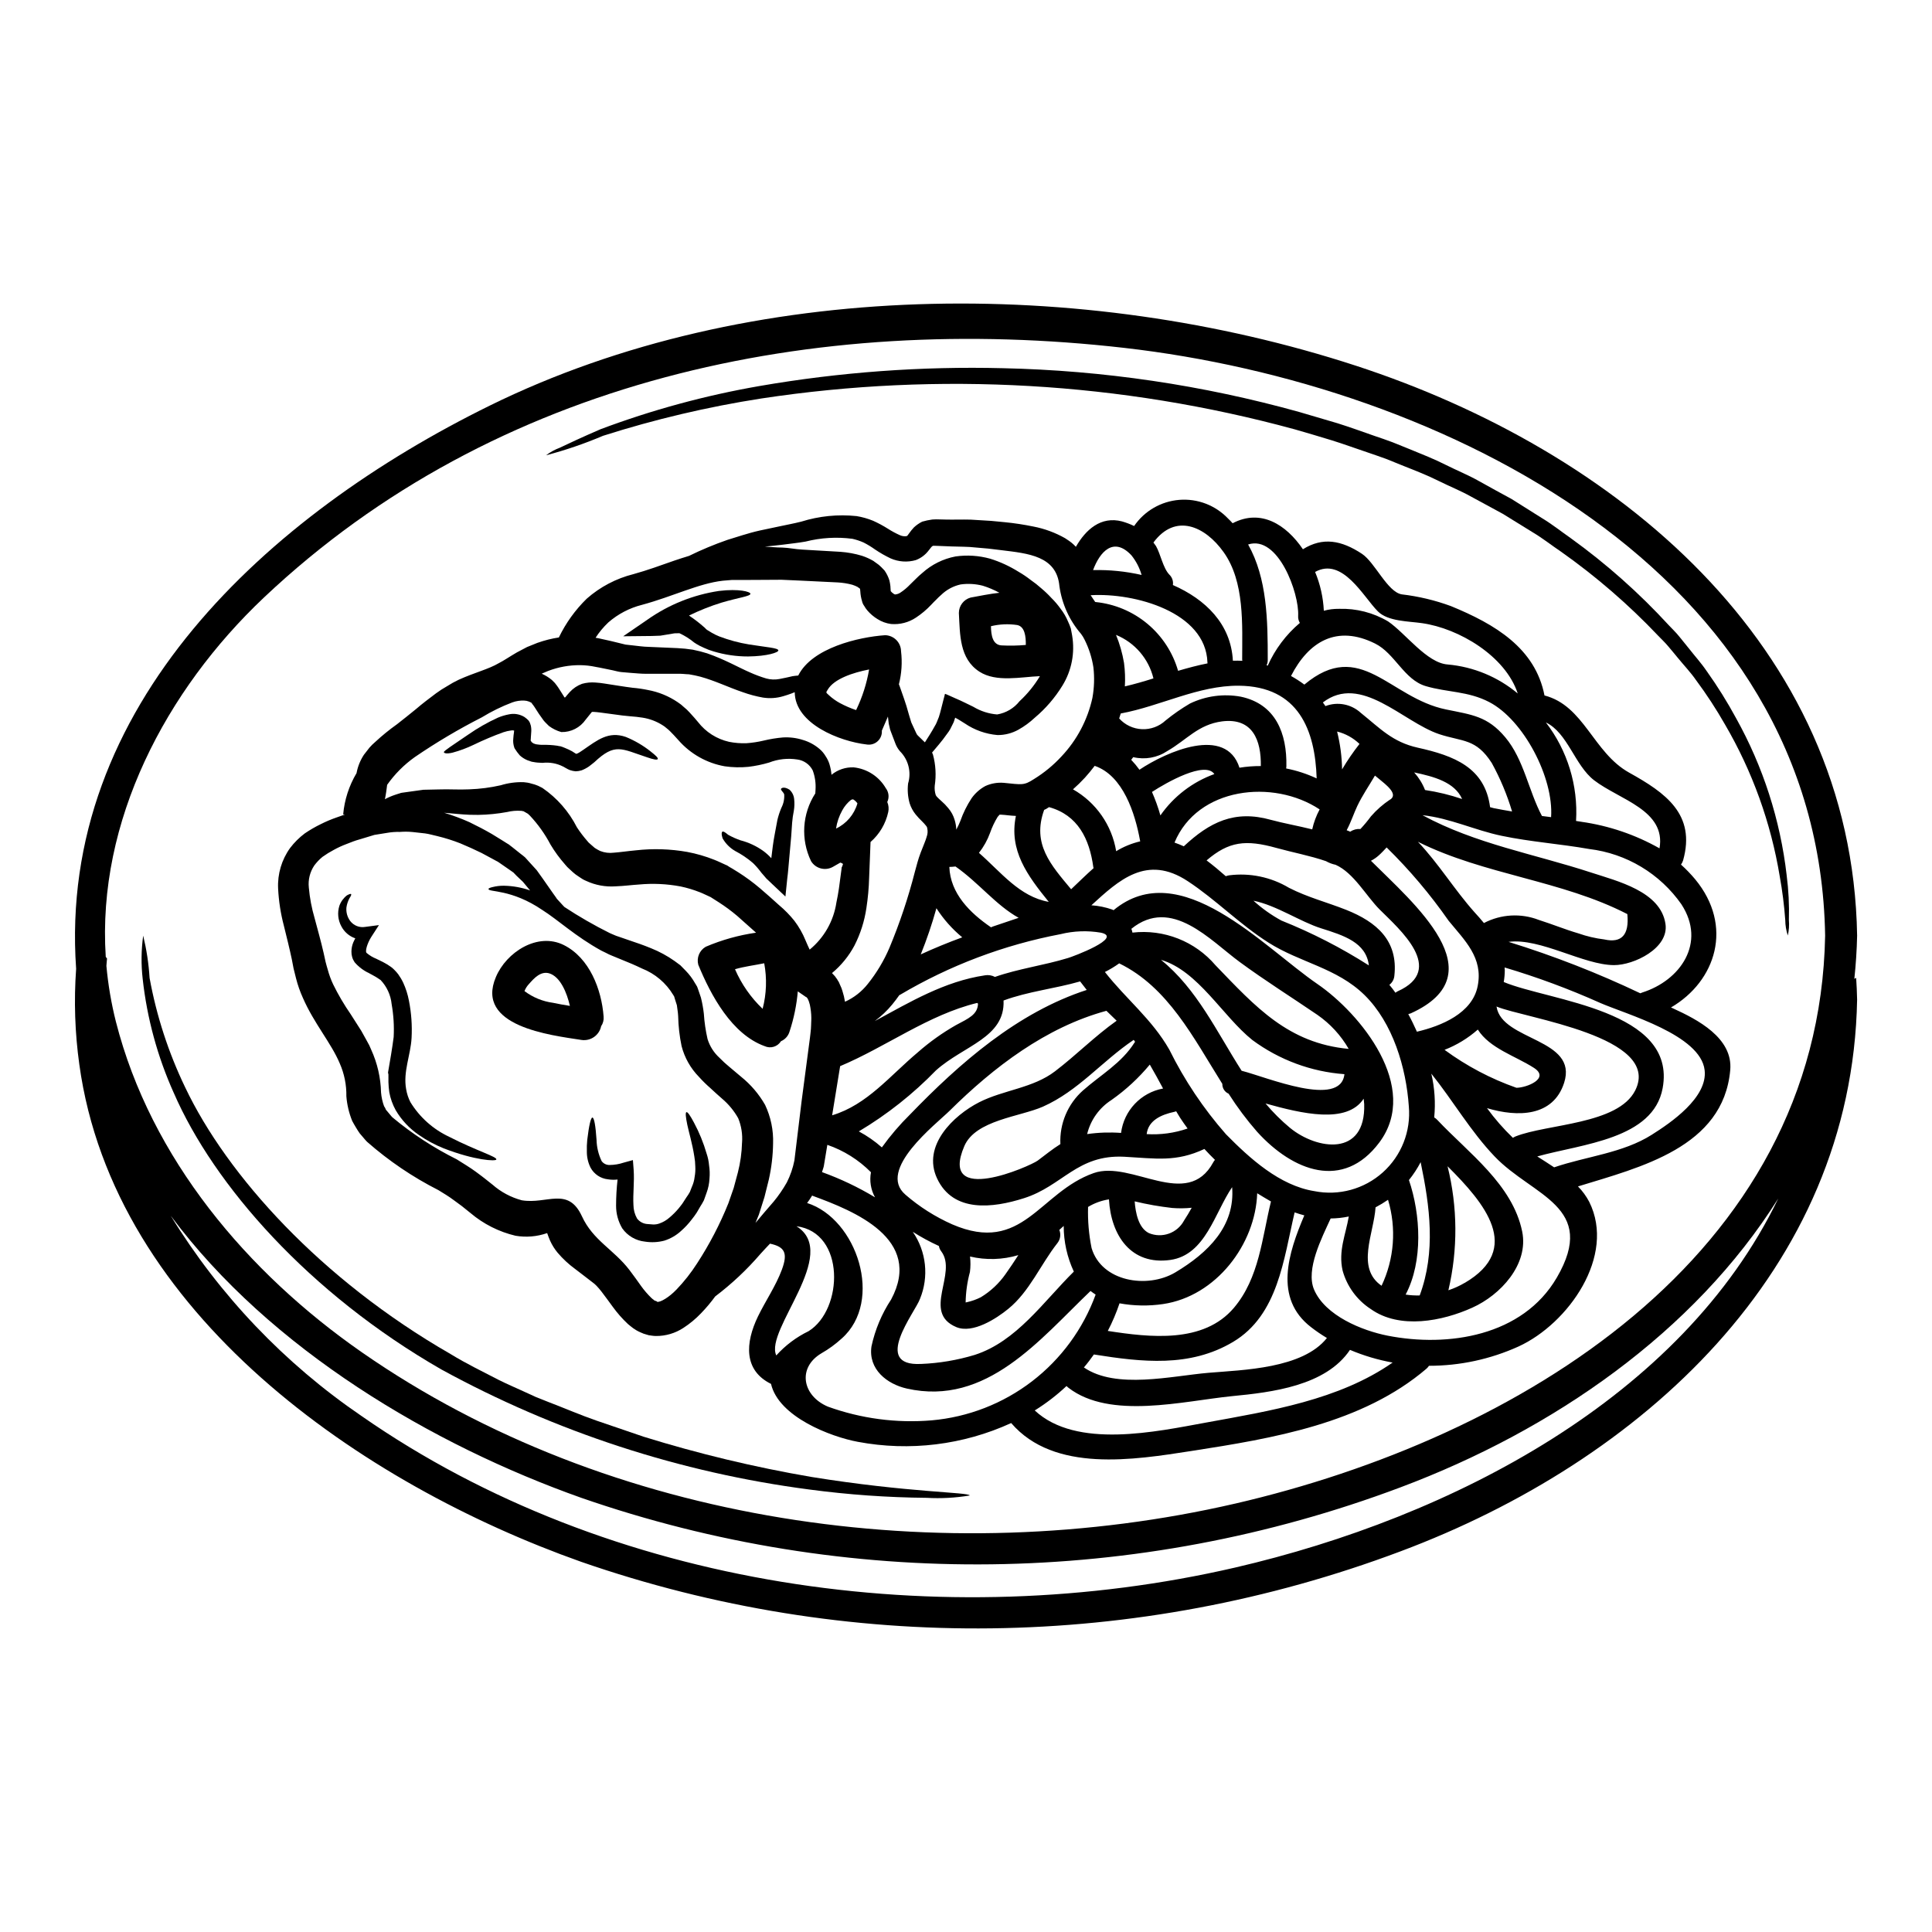
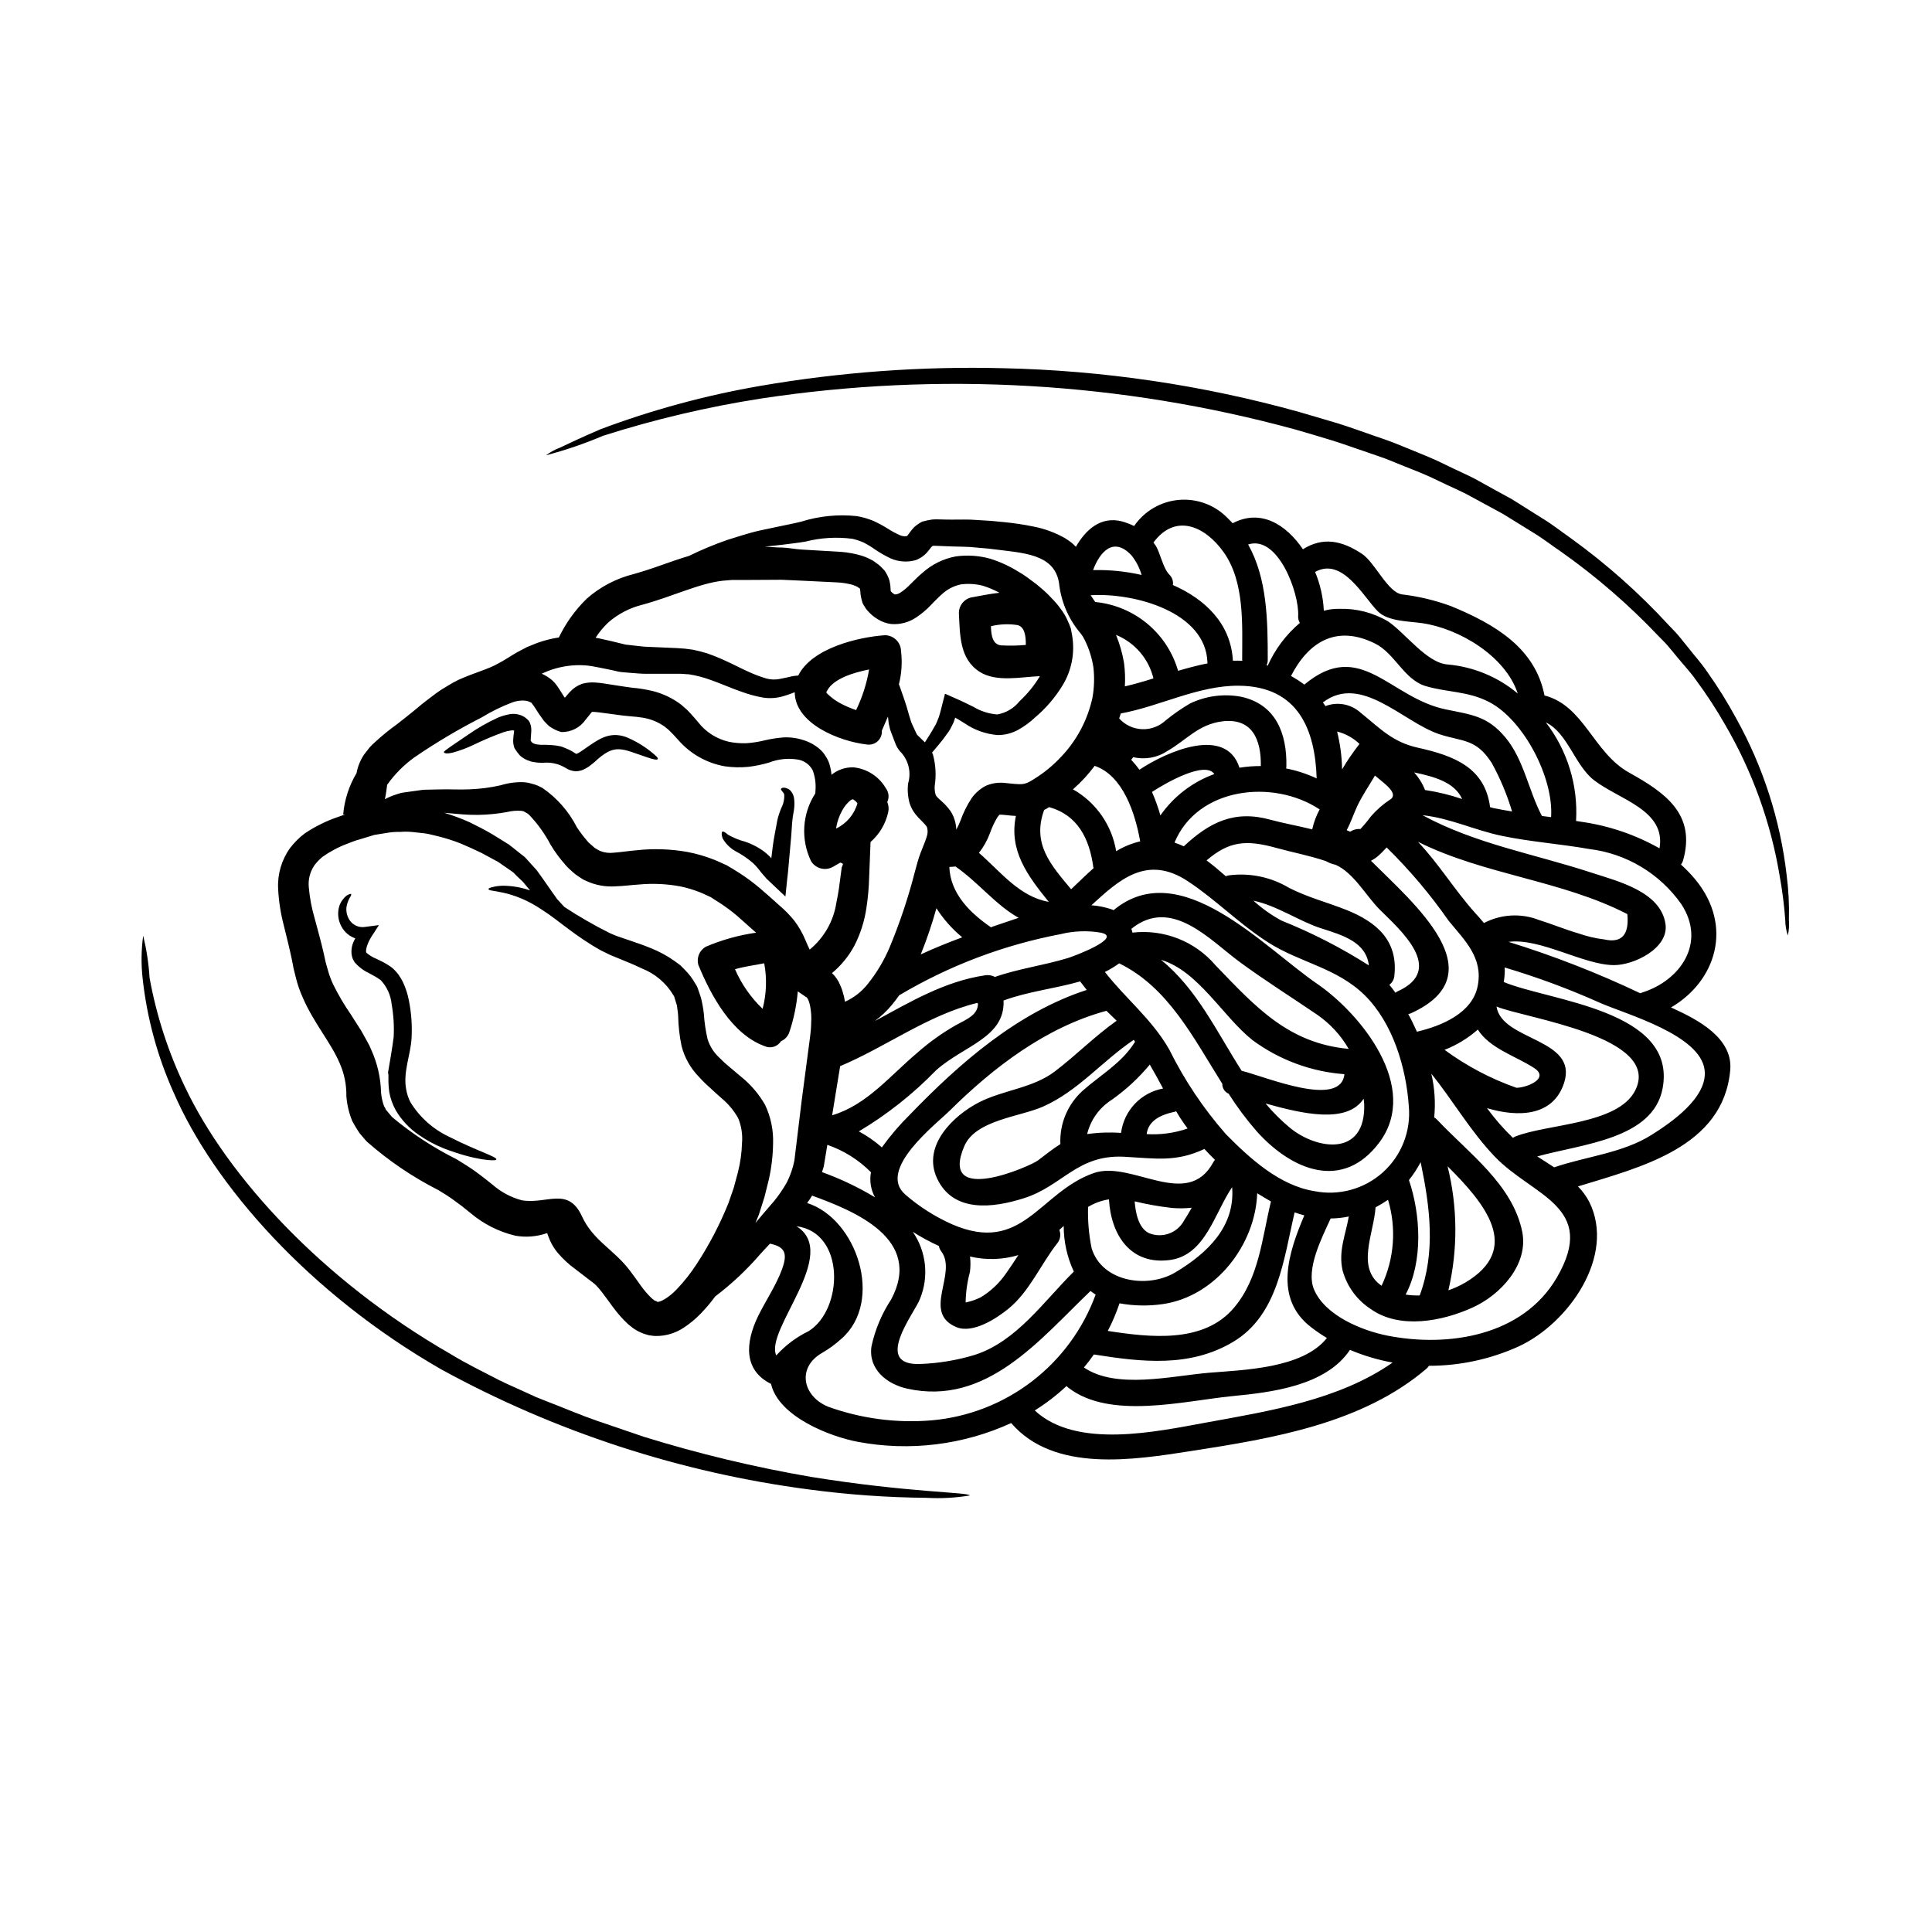
<svg xmlns="http://www.w3.org/2000/svg" fill="#000000" width="800px" height="800px" version="1.1" viewBox="144 144 512 512">
  <g>
    <path d="m408.89 359.9c-0.184 0.188-0.355 0.387-0.512 0.594-0.82 1.336-1.492 2.758-2.004 4.238-0.695 1.906-1.688 3.688-2.941 5.285 5.848 5.117 10.738 11.613 18.5 12.988-5.684-7.012-10.602-13.648-8.707-22.777-1.527-0.055-2.856-0.285-3.672-0.312-0.219-0.027-0.441-0.031-0.664-0.016zm-36.969-59.828c-0.055-0.055-0.113-0.141-0.168-0.195-0.184-0.094-0.352-0.211-0.508-0.344-0.438-0.223-0.891-0.41-1.359-0.562-1.266-0.34-2.559-0.547-3.867-0.621-3.223-0.168-6.504-0.312-9.84-0.48-1.695-0.086-3.394-0.168-5.086-0.227-1.723 0-3.449 0.031-5.203 0.031s-3.504 0-5.281 0.027h-2.715l-2.344 0.195c-6.332 0.707-13.258 4.184-21.395 6.387h-0.004c-3.301 0.832-6.359 2.426-8.93 4.66-1.289 1.219-2.426 2.582-3.387 4.07 0.527 0.074 1.055 0.18 1.574 0.312 1.922 0.395 2.996 0.68 4.41 1.02 0.648 0.141 1.301 0.34 1.969 0.48 0.676 0.055 1.328 0.141 2.004 0.223 1.332 0.141 2.602 0.34 3.961 0.371 2.715 0.109 5.312 0.223 7.797 0.34h-0.004c1.363 0.062 2.723 0.203 4.07 0.418 1.277 0.254 2.539 0.578 3.785 0.965 4.723 1.637 8.227 3.699 11.363 5.059 1.406 0.633 2.852 1.172 4.328 1.609 1.117 0.301 2.285 0.348 3.422 0.141 0.566-0.113 1.18-0.223 1.812-0.367 0.367-0.086 0.703-0.168 1.016-0.227h-0.004c0.438-0.121 0.883-0.203 1.332-0.25l0.875-0.086c3.644-7.32 15.996-10.203 23.008-10.684h-0.004c2.328 0.035 4.203 1.914 4.238 4.238 0.352 2.93 0.16 5.902-0.566 8.762 0.062 0.203 0.141 0.402 0.227 0.594 0.707 2.09 1.574 4.266 2.363 7.234 0.141 0.562 0.344 1.102 0.512 1.691l-0.004 0.004c0.102 0.41 0.254 0.805 0.453 1.18 0.34 0.734 0.676 1.496 1.043 2.258 0.254 0.539 0.195 0.34 0.508 0.707 0.227 0.223 0.566 0.535 0.965 0.934 0.223 0.25 0.508 0.48 0.82 0.789 0.848-1.332 1.777-2.754 2.598-4.266 0.227-0.348 0.414-0.719 0.566-1.105l0.223-0.566 0.312-0.762c0.48-1.469 0.762-2.91 1.18-4.438l0.312-1.18c0.055-0.168 0.055-0.449 0.168-0.535l0.566 0.223c0.73 0.344 1.496 0.684 2.285 1.02 0.762 0.34 1.574 0.676 2.402 1.102 0.734 0.367 1.5 0.734 2.262 1.102v0.004c1.91 1.145 4.059 1.832 6.277 2.008 2.344-0.391 4.461-1.641 5.934-3.508 2.106-1.945 3.922-4.184 5.398-6.641-5.031 0.195-11.559 1.695-16.023-1.18-5.34-3.449-5.144-9.84-5.457-15.543-0.004-1.914 1.27-3.59 3.109-4.102 2.363-0.422 5.004-0.988 7.633-1.27v-0.004c-1.398-0.762-2.863-1.387-4.383-1.859-1.926-0.5-3.93-0.617-5.902-0.344-1.953 0.43-3.742 1.402-5.172 2.797-0.445 0.383-0.871 0.789-1.273 1.219-0.395 0.367-0.879 0.875-1.414 1.441l0.004-0.004c-1.184 1.25-2.504 2.359-3.938 3.309-1.945 1.309-4.277 1.914-6.613 1.723-1.297-0.164-2.543-0.617-3.644-1.324-0.996-0.613-1.895-1.375-2.656-2.266-0.316-0.363-0.59-0.758-0.82-1.18-0.293-0.383-0.5-0.832-0.598-1.309-0.254-0.832-0.406-1.695-0.453-2.57l-0.059-0.594v-0.027zm178.58 126.92c-4.887-3.148-11.699-5.144-14.863-10.145-2.602 2.293-5.586 4.109-8.816 5.371 5.816 4.273 12.234 7.664 19.047 10.055 2.684 0 8.984-2.484 4.633-5.281zm36.91-15.742c6.297 2.883 15.91 7.769 15.117 16.363-1.84 20.434-23.797 25.719-40.355 30.805l0.004-0.004c1.195 1.207 2.203 2.59 2.992 4.098 7.121 14.305-5.512 32.246-18.734 38.32-7.457 3.379-15.555 5.125-23.742 5.117-0.176 0.27-0.383 0.52-0.621 0.734-17.039 14.582-40.777 18.5-62.344 21.844-15.23 2.363-36.34 5.82-47.73-7.375 0-0.016-0.012-0.027-0.027-0.027-12.707 5.82-26.906 7.559-40.641 4.973-7.148-1.328-20.969-6.586-23.004-15.352-7.262-3.59-6.867-10.824-3.449-17.891 2.008-4.129 4.723-8.059 6.328-12.379 1.641-4.438 0.762-6.051-3.148-6.894-0.875 0.934-1.75 1.84-2.598 2.797h0.004c-3.57 4.141-7.566 7.891-11.926 11.191-1.148 1.574-2.402 3.066-3.758 4.469-1.398 1.465-2.965 2.766-4.664 3.867-2.156 1.418-4.684 2.168-7.262 2.148-0.363 0-0.719-0.031-1.074-0.086l-0.566-0.082-0.25-0.027-0.566-0.168h-0.004c-0.566-0.137-1.117-0.336-1.637-0.594-0.391-0.168-0.766-0.355-1.133-0.57l-0.824-0.535c-0.535-0.371-0.934-0.762-1.414-1.129h0.004c-1.469-1.375-2.801-2.891-3.984-4.523-1.074-1.441-2.062-2.856-2.996-4.043l0.004 0.004c-0.418-0.543-0.863-1.059-1.332-1.555-0.195-0.223-0.395-0.34-0.535-0.508l-1.016-0.789c-1.414-1.129-2.656-2.008-4.102-3.148-1.719-1.254-3.285-2.707-4.66-4.328-0.797-0.961-1.461-2.023-1.977-3.156-0.285-0.676-0.562-1.359-0.789-2.035h0.004c-2.691 0.941-5.582 1.184-8.391 0.703-4.394-1.039-8.48-3.102-11.93-6.019l-2.289-1.84-2.035-1.496c-1.527-1.156-2.711-1.812-4.211-2.754v0.004c-6.797-3.449-13.129-7.742-18.852-12.773l-0.141-0.141-0.312-0.34-0.223-0.254-0.426-0.508-0.848-0.988c-0.113-0.141-0.285-0.395-0.48-0.707l-0.539-0.875c-0.363-0.594-0.703-1.191-1.016-1.781l0.004-0.004c-0.836-2.074-1.352-4.266-1.527-6.5 0.055-2.992-0.543-5.965-1.754-8.703-2.231-5.34-6.84-10.629-9.75-17.32-0.766-1.684-1.383-3.434-1.836-5.227-0.195-0.879-0.48-1.84-0.648-2.602l-0.453-2.363c-0.621-2.938-1.355-5.875-2.117-8.957-0.852-3.227-1.363-6.531-1.527-9.863-0.191-3.848 0.938-7.644 3.191-10.766 1.109-1.453 2.414-2.746 3.871-3.844 1.355-0.918 2.769-1.742 4.242-2.457 1.352-0.684 2.754-1.273 4.188-1.77l2.09-0.734c0.055 0 0.086-0.027 0.141-0.027l-0.48-0.059c0.344-3.867 1.555-7.602 3.543-10.934 0-0.059 0.031-0.113 0.031-0.168v-0.004c0.332-1.672 0.984-3.266 1.922-4.691l1.496-1.922v0.004c0.461-0.527 0.965-1.02 1.5-1.473 1.816-1.688 3.742-3.254 5.766-4.691 1.691-1.355 3.305-2.57 5.059-4.039 1.637-1.414 3.477-2.797 5.285-4.156 0.938-0.691 1.918-1.324 2.934-1.895 0.984-0.629 2.004-1.195 3.055-1.695 4.293-1.949 7.938-2.797 10.656-4.41 1.211-0.594 3.078-1.867 4.801-2.856 0.906-0.48 1.812-0.934 2.684-1.414 0.961-0.367 1.895-0.762 2.797-1.129l0.004 0.004c1.824-0.648 3.707-1.121 5.625-1.414 1.844-3.824 4.34-7.297 7.375-10.262 3.555-3.137 7.809-5.371 12.406-6.523 3.699-1.02 7.121-2.289 10.852-3.59 1.27-0.426 2.543-0.848 3.871-1.242l0.004-0.004c3.297-1.621 6.695-3.035 10.168-4.238 2.488-0.734 5.312-1.75 8.621-2.488 1.695-0.367 3.449-0.73 5.34-1.129 1.812-0.395 3.562-0.703 5.598-1.215 4.738-1.484 9.727-1.984 14.664-1.469 1.504 0.246 2.973 0.664 4.383 1.242 1.359 0.613 2.676 1.32 3.938 2.117 1.004 0.645 2.059 1.211 3.148 1.699 0.555 0.254 1.176 0.344 1.781 0.254 0.082-0.059 0.195-0.086 0.25-0.168l0.395-0.539c0.395-0.566 0.828-1.105 1.301-1.609 0.656-0.613 1.398-1.129 2.203-1.527 0.871-0.254 1.758-0.441 2.656-0.562 0.656-0.051 1.312-0.062 1.969-0.027 1.301 0.027 1.805 0.055 3.078 0.055 2.234 0.027 4.469-0.113 6.926 0.113 1.18 0.055 2.402 0.141 3.644 0.223l3.543 0.34c2.574 0.25 5.129 0.641 7.66 1.16 2.938 0.566 5.762 1.609 8.363 3.078 0.371 0.227 0.734 0.508 1.102 0.734l0.004 0.004c0.414 0.289 0.809 0.609 1.18 0.957l0.59 0.594c2.574-4.496 6.586-8.195 12.238-6.727v0.004c1.098 0.309 2.168 0.719 3.195 1.215 2.734-3.996 7.129-6.539 11.953-6.93 4.828-0.391 9.57 1.418 12.914 4.922 0.453 0.395 0.82 0.848 1.242 1.27 7.477-3.902 14.168 0.34 18.625 6.894 5.281-3.305 10.234-2.363 15.652 1.215 3.449 2.285 6.754 10.117 10.539 10.738l0.004 0.004c4.449 0.52 8.824 1.562 13.027 3.109 11.703 4.801 22.355 11.137 24.797 23.684 10.512 2.711 12.891 15.117 22.41 20.434 9.668 5.367 17.746 11.047 14.328 23.258v-0.004c-0.121 0.406-0.312 0.789-0.562 1.133 1.344 1.207 2.602 2.512 3.762 3.898 10.203 12.352 5.539 26.988-6.414 33.969 0.219 0.086 0.414 0.168 0.586 0.254zm-5.652 33.457c5-3.148 14.836-9.84 13.988-17.098-1.074-9.383-20.66-14.754-27.781-17.863l0.004-0.004c-8.199-3.668-16.629-6.793-25.238-9.352 0.031 0.234 0.051 0.469 0.055 0.707-0.004 1.055-0.098 2.109-0.281 3.148 12.121 5.062 45.922 7.375 42.117 28.117-2.488 13.539-21.336 14.785-33.234 18.105 1.414 0.902 2.941 1.863 4.465 2.883h0.031c8.469-2.902 18.191-3.758 25.875-8.641zm-2.574-37.672c10.148-3.191 17.043-13.168 10.43-23.344l0.004-0.004c-5.695-8.16-14.598-13.504-24.477-14.691-7.688-1.359-15.57-1.895-23.223-3.504-7.086-1.473-13.676-4.691-20.945-5.457 14.102 7.629 29.59 10.258 44.711 15.203 6.867 2.258 18.398 4.973 19.68 13.59 0.988 6.473-8.395 10.965-13.648 10.938-8.086-0.027-19.531-7.262-27.922-6.16v0.004c11.945 3.695 23.609 8.246 34.902 13.621 0.156-0.074 0.324-0.137 0.488-0.191zm4.606-38.207c1.754-10.148-10.598-12.859-17.352-18.059-5.117-3.957-6.981-12.547-12.773-15.32h0.004c5.731 7.453 8.57 16.73 8 26.113 0.48 0.082 0.961 0.137 1.441 0.223l-0.004 0.004c7.281 1.031 14.305 3.422 20.703 7.043zm-6.441 64.156c7.18-14.301-29.277-19.129-36.68-22.211-0.027-0.027-0.059-0.055-0.086-0.055v-0.004c-0.004 0.039 0.004 0.078 0.027 0.113 1.445 9.055 21.707 8.336 17.891 20.152-2.91 8.984-12.293 9.129-20.434 6.691 2.055 2.82 4.352 5.453 6.867 7.871 0.215-0.145 0.441-0.266 0.676-0.367 8.371-3.344 27.18-3.148 31.738-12.195zm-8.168-40.016c4.582 1.02 6.617-1.238 6.078-6.723-17.52-9.016-37.785-10.344-55.496-19.16 5.512 5.793 9.637 12.66 15.031 18.707 0.824 0.875 1.641 1.836 2.461 2.824h-0.004c4.512-2.363 9.82-2.664 14.562-0.82 3.504 1.102 6.922 2.516 10.426 3.543h0.004c2.246 0.793 4.574 1.34 6.938 1.625zm-12.629 89.645c11.047-18.934-6.387-21.562-16.477-32.156-6.387-6.691-10.992-14.727-16.758-21.93l-0.004-0.008c0.887 3.805 1.145 7.727 0.766 11.613 0.305 0.172 0.582 0.395 0.816 0.652 8.266 8.789 19.926 17.07 22.5 29.586 1.777 8.762-5.793 16.848-13.23 20.18-7.871 3.562-19.215 5.848-26.93 0.34-3.637-2.371-6.277-5.992-7.43-10.176-1.18-5.227 0.82-9.52 1.637-14.328-1.582 0.332-3.191 0.508-4.805 0.523-2.363 5.172-6.641 13.48-4.41 18.82 2.941 6.949 12.777 10.91 19.504 12.238 16.023 3.148 35.773 0.129 44.82-15.359zm-1.5-122.05c0.734-10.426-7.289-25.801-16.418-30.52-5.625-2.914-11.02-2.516-16.785-4.211s-8.168-8.66-13.426-11.277c-10.199-5.086-17.66-0.48-22.297 8.594l-0.004-0.008c1.23 0.68 2.414 1.445 3.543 2.285 14.922-12.461 22.496 3.508 37.531 6.586 6.84 1.414 10.992 1.75 15.711 7.375 4.949 5.902 6.16 14.168 9.723 20.859 0.812 0.086 1.602 0.195 2.422 0.309zm-15.031-2.363c1.555 0.312 3.148 0.594 4.691 0.852v-0.008c-1.332-4.453-3.133-8.754-5.375-12.832-4.207-6.559-7.715-5.598-13.961-7.66-9.664-3.25-20.684-16.137-30.805-8.391 0.254 0.312 0.453 0.648 0.68 0.961h0.004c3.203-1.227 6.824-0.535 9.352 1.781 5.172 4.152 8.395 7.742 15.117 9.242 9.551 2.117 17.805 5.227 19.164 15.77 0.367 0.098 0.762 0.215 1.133 0.297zm6.188-30.438c-3.25-9.891-15.543-17.238-25.379-18.621-3.477-0.512-8.984-0.426-11.672-3.109-3.812-3.785-9.352-14.527-16.645-10.457v-0.008c1.363 3.269 2.144 6.754 2.316 10.289 1.316-0.359 2.68-0.527 4.043-0.508 4.559-0.145 9.066 1.012 12.988 3.336 4.637 3.148 10.262 11.047 15.828 11.414 6.809 0.609 13.273 3.289 18.52 7.676zm-10.598 77.504c1.469-7.477-3.449-12.039-7.719-17.266v-0.004c-4.859-6.965-10.355-13.465-16.418-19.414-0.676 0.707-1.332 1.441-2.062 2.09-0.629 0.57-1.336 1.055-2.094 1.445 11.195 11.191 33.66 29.984 10.543 40.438-0.227 0.086-0.453 0.141-0.652 0.195 0.824 1.5 1.574 3.082 2.289 4.664 6.391-1.496 14.719-4.859 16.113-12.148zm-3.449 78.719c15.484-9.055 5.254-21.168-4.551-30.918h0.004c2.684 10.781 2.762 22.051 0.223 32.867 1.508-0.5 2.957-1.156 4.324-1.965zm-0.68-128.22c-1.969-4.492-7.477-5.965-12.719-7.066h0.004c1.23 1.371 2.211 2.949 2.883 4.664 3.344 0.5 6.633 1.297 9.832 2.387zm-11.246 131.54c4.293-11.586 2.711-23.512 0.25-35.324l0.004-0.004c-0.875 1.684-1.918 3.273-3.106 4.75 3.106 9.129 3.785 21.535-0.879 30.352 1.234 0.188 2.484 0.262 3.731 0.227zm-27.922-27.641c6.492 1.297 13.215-0.547 18.145-4.965 4.926-4.422 7.481-10.906 6.894-17.5-0.703-10.234-4.207-22.102-11.758-29.52-7.371-7.207-17.066-8.562-25.43-13.875-7.633-4.832-13.906-11.359-21.395-16.281-10.879-7.176-18.281-0.25-25.543 6.387h-0.004c1.887 0.129 3.75 0.508 5.539 1.133 0.141 0.055 0.223 0.113 0.34 0.168 17.656-14.648 39.617 9.676 54.004 19.547 11.387 7.797 27.414 27.328 16.422 42.02-9.586 12.777-22.891 7.606-32.363-2.824-2.777-3.176-5.309-6.559-7.574-10.117-1.035-0.445-1.691-1.477-1.664-2.602-7.688-12.266-14.387-25.633-27.328-31.934-1.199 0.863-2.469 1.629-3.789 2.289 5.57 7.125 12.465 12.492 17.07 20.574 4 8.09 9.043 15.625 15 22.41 6.297 6.387 14.219 13.621 23.434 15.09zm22.102-52.969c12.887-5.793 0.367-16.504-4.777-21.648-3.617-3.617-6.867-9.723-11.699-11.871-0.895-0.184-1.75-0.508-2.543-0.961-4.269-1.469-8.875-2.316-13.141-3.504-8.141-2.262-12.594-1.75-18.5 3.305 1.723 1.301 3.422 2.711 5.086 4.184v0.004c0.277-0.098 0.562-0.176 0.852-0.23 5.523-0.711 11.125 0.453 15.906 3.309 4.977 2.543 10.059 3.816 15.176 5.848 8.027 3.195 13.777 8.141 12.746 17.441-0.078 0.961-0.562 1.84-1.328 2.426 0.574 0.668 1.113 1.367 1.613 2.09 0.188-0.152 0.391-0.285 0.609-0.391zm-2.035-50.773c2.363-1.496-1.305-4.125-2.824-5.422-0.395-0.34-0.789-0.648-1.18-0.961-1.777 3.023-3.277 5.141-4.664 8.027-0.875 1.84-1.723 4.352-2.684 6.16l-0.004-0.008c-0.055 0.102-0.102 0.203-0.141 0.312 0.141 0.055 0.285 0.113 0.453 0.168 0.16 0.094 0.332 0.16 0.512 0.199 0.789-0.535 1.734-0.781 2.684-0.707 0.996-1.066 1.93-2.191 2.793-3.363 1.48-1.699 3.18-3.191 5.055-4.438zm-2.262 128.84c3.379-7.129 3.992-15.254 1.723-22.805-1.062 0.73-2.164 1.398-3.305 2-0.453 6.957-5.254 16.055 1.582 20.777zm-24.273-41.883c7.121 5.852 20.121 7.801 19.68-6.273-0.027-0.48-0.086-0.961-0.141-1.441-4.465 6.812-16.449 3.938-26 1.27h-0.004c1.961 2.336 4.121 4.492 6.465 6.445zm27.211 62.215c-3.879-0.699-7.672-1.828-11.301-3.363-6.414 9.551-20.715 11.25-31.285 12.266-12.945 1.305-32.273 6.273-43.297-2.203v-0.004c-0.191-0.145-0.371-0.305-0.535-0.48-2.586 2.43-5.406 4.598-8.422 6.473 11.047 10.316 32.273 5.598 45.5 3.195 16.785-3.066 35.098-5.949 49.34-15.883zm-6.297-105.27c-0.734-6.106-6.727-7.938-12.633-9.805-5.566-1.75-11.867-6.106-17.945-7.32 2.25 2.043 4.734 3.809 7.402 5.258 8.078 3.231 15.836 7.207 23.172 11.883zm-7.086-51.957 0.004 0.004c1.387-2.34 2.926-4.586 4.602-6.723-1.656-1.594-3.703-2.723-5.934-3.281 0.82 3.281 1.266 6.648 1.32 10.031zm-26.633 79.895c6.613 1.668 26.254 10.004 27.246 0.906-8.828-0.648-17.289-3.789-24.402-9.051-7.871-6.297-14.328-18.312-24.219-21.254 9.535 7.723 14.734 19 21.375 29.398zm28.375-5.793c-2.07-3.602-4.918-6.691-8.336-9.051-6.84-4.664-13.848-9.055-20.52-13.961-7.871-5.766-18.086-17.41-28.734-8.816 0.121 0.328 0.215 0.668 0.285 1.012 8.324-0.961 16.578 2.285 22.016 8.66 10.672 11.082 19.285 20.66 35.289 22.156zm-5.769 76.613c-1.453-0.863-2.848-1.816-4.184-2.852-10-7.66-6.019-19.754-1.805-29.645-0.848-0.223-1.723-0.48-2.57-0.789-2.914 12.352-4.352 27.215-16.336 34.336-11.445 6.809-24.137 5.34-36.77 3.332l-0.004 0.004c-0.027 0.004-0.059-0.008-0.082-0.027-0.852 1.215-1.723 2.363-2.656 3.449 8.535 5.848 23.176 2.258 33.062 1.414 9.105-0.77 24.902-1.082 31.344-9.223zm-3.898-134.79c0.406-1.848 1.07-3.625 1.969-5.289-12.324-8.168-32.387-5.879-38.461 8.789 0.82 0.285 1.637 0.621 2.461 0.988 6.836-6.383 13.422-9.723 23.09-7.008 3.285 0.891 7.129 1.574 10.941 2.519zm1.18-13.48c-0.395-12.719-4.746-24.445-20.633-24.59-10.738-0.082-20.742 5.398-31.223 7.348h-0.059c-0.141 0.453-0.285 0.879-0.422 1.328 1.551 1.719 3.723 2.742 6.035 2.844 2.309 0.102 4.566-0.73 6.258-2.305 2.039-1.664 4.203-3.164 6.473-4.496 4.188-2.016 8.906-2.648 13.48-1.809 9.242 1.969 12.238 9.723 12.066 18.453 0 0.191-0.02 0.383-0.059 0.566 2.797 0.547 5.512 1.434 8.094 2.644zm-4.457-41.23c-0.34-0.574-0.496-1.234-0.449-1.895 0.312-5.965-5.312-21.48-13.258-18.895 5.059 9.012 5.199 20.074 5.199 30.547v0.004c0.012 0.508-0.098 1.008-0.309 1.469l0.312 0.082-0.004 0.004c1.953-4.363 4.859-8.23 8.508-11.316zm-7.656 153.32c-1.215-0.707-2.434-1.414-3.648-2.176-0.449 13.535-10.906 27.301-24.949 29.363-3.832 0.566-7.727 0.5-11.535-0.195-0.844 2.516-1.883 4.961-3.109 7.316 11.137 1.723 25.379 3.394 33.434-6.133 6.699-7.922 7.434-18.484 9.809-28.176zm-2.684-115.39c0.109-6.812-2.148-12.832-10.234-11.844-6.383 0.824-9.41 4.922-14.562 7.871-2.652 1.77-5.918 2.352-9.02 1.613-0.195 0.223-0.34 0.48-0.535 0.703v0.004c0.785 0.824 1.516 1.703 2.18 2.629 7.234-4.832 22.945-11.73 26.508-0.535 1.871-0.305 3.766-0.449 5.664-0.441zm-7.406-27.922c0.852-0.027 1.695 0 2.516 0.027 0-0.082-0.055-0.168-0.055-0.312 0-9.211 0.707-20.602-4.918-28.484-4.922-6.922-12.805-10.398-18.598-2.543 0.242 0.301 0.469 0.613 0.68 0.934 1.211 2.117 1.867 5.848 3.543 7.574 0.742 0.711 1.09 1.738 0.934 2.754 8.605 3.769 15.391 10.301 15.898 20.051zm-15.289 162.13c8.762-5.231 15.91-12.297 15.09-22.609-4.633 6.781-7.039 17.945-16.363 19.285-10.457 1.473-15.742-6.5-16.281-16.051h0.004c-1.961 0.297-3.844 0.98-5.539 2.008-0.109 3.66 0.207 7.32 0.934 10.906 2.656 8.918 14.742 10.836 22.156 6.461zm10.539-29.844c-0.961-0.934-1.895-1.895-2.797-2.887-7.547 3.543-12.859 2.516-21.223 2.062-12.488-0.648-16.336 7.746-26.621 10.992-8.168 2.602-18.711 3.938-23.008-5.254-4.043-8.66 4.352-16.703 11.164-20.18 6.441-3.277 14.273-3.727 20.121-8.223 5.625-4.293 10.539-9.297 16.309-13.383-0.93-0.879-1.836-1.754-2.711-2.629-16.023 4.352-29.871 14.922-41.543 26.48-3.586 3.543-19.387 15.684-11.727 22.238v0.004c3.723 3.223 7.902 5.875 12.406 7.871 18.707 8.082 23.031-8.508 37.504-13.594 10-3.504 24.754 9.945 31.676-2.856h-0.004c0.133-0.227 0.281-0.445 0.453-0.645zm-1.969-131.58c0-0.086-0.027-0.172-0.027-0.254-0.426-13.34-19.285-18.5-30.949-17.801l0.395 0.59 0.82 1.215h0.113c5.047 0.512 9.82 2.519 13.715 5.766 3.894 3.25 6.727 7.59 8.129 12.461 2.625-0.762 5.227-1.469 7.828-1.977zm1.805 29.332c-2.457-3.543-12.629 2.203-16.531 4.75h0.004c0.887 2.019 1.633 4.098 2.231 6.215 3.519-5.051 8.527-8.883 14.32-10.965zm-8.031 118.33c0.734-1.102 1.387-2.231 2.035-3.394v0.004c-1.719 0.176-3.449 0.195-5.172 0.059-3.348-0.379-6.668-0.961-9.945-1.754 0.223 2.996 0.988 7.008 3.727 8.391v0.004c3.504 1.48 7.562 0.047 9.355-3.309zm0.934-24.402c-0.676-0.934-1.359-1.867-1.969-2.824-0.367-0.566-0.703-1.18-1.043-1.723v-0.004c-0.156 0.059-0.316 0.105-0.477 0.141-3.562 0.758-6.926 2.312-7.348 5.902l-0.004 0.004c3.676 0.227 7.359-0.277 10.84-1.48zm-6.5-10.602c-1.133-2.117-2.289-4.238-3.508-6.328h0.004c-2.953 3.555-6.359 6.707-10.137 9.367-3.246 2.07-5.566 5.312-6.473 9.055 2.977-0.43 5.988-0.531 8.988-0.312 0.754-5.926 5.254-10.684 11.129-11.766zm-6.047-65.488c0-0.086-0.055-0.168-0.055-0.254-1.305-7.148-4.469-17.18-12.012-19.754-0.82 1.074-1.664 2.121-2.598 3.148v-0.004c-0.996 1.082-2.047 2.113-3.152 3.082 6.098 3.453 10.301 9.48 11.445 16.391 1.973-1.199 4.125-2.078 6.371-2.609zm-4.07-41.066c2.543-0.59 5.059-1.328 7.574-2.117-1.262-5.215-4.953-9.504-9.918-11.531 0.984 2.391 1.695 4.883 2.121 7.434 0.27 2.059 0.348 4.141 0.223 6.215zm2.711 94.191v0.004c-0.113-0.191-0.246-0.371-0.391-0.539 0 0.027-0.027 0.027-0.027 0.055-8.422 5.68-14.609 13.48-24.008 17.664-6.078 2.684-17.863 3.543-20.828 10.453-6.894 16.082 17.465 5.312 19.445 3.844 1.895-1.414 3.902-3.055 6.019-4.379l-0.008 0.004c-0.25-5.398 1.949-10.625 5.992-14.219 4.75-4.18 10.234-7.234 13.676-12.719v0.004c0.055-0.051 0.098-0.105 0.129-0.168zm1.723-123.72h0.004c-0.547-1.906-1.469-3.684-2.715-5.227-4.746-5.031-8.363-0.879-10.148 3.938h0.004c4.324-0.105 8.641 0.328 12.859 1.289zm-19.613 101.55c1.473-0.426 14.895-5.457 8.82-6.754h0.004c-3.551-0.605-7.188-0.473-10.684 0.391-14.992 2.848-29.375 8.281-42.508 16.055-0.082 0.027-0.16 0.062-0.23 0.113-0.59 0.824-1.18 1.641-1.863 2.461l0.004-0.004c-1.363 1.652-2.922 3.133-4.637 4.41 9.355-5.059 18.5-10.539 29.195-12.121l-0.004-0.004c0.91-0.152 1.844-0.004 2.656 0.426 6.223-2.184 12.977-3.062 19.25-4.981zm6.586-69.016c0.48-2.656 0.566-5.371 0.258-8.055-0.391-2.535-1.172-4.992-2.32-7.289-0.262-0.555-0.586-1.082-0.957-1.574-3.098-3.586-5.086-7.996-5.734-12.688-0.734-7.969-8.266-8.621-15.375-9.496l-3.508-0.422c-1.102-0.113-2.203-0.199-3.277-0.285-2.09-0.254-4.328-0.195-6.441-0.285-2.203-0.055-5.086-0.254-4.945-0.141-0.082 0.043-0.156 0.09-0.23 0.141-0.203 0.211-0.395 0.438-0.562 0.68l-0.594 0.734c-0.273 0.332-0.574 0.633-0.906 0.906-0.656 0.555-1.402 0.992-2.203 1.297-2.215 0.641-4.582 0.48-6.691-0.449-1.434-0.684-2.812-1.473-4.129-2.363-0.961-0.688-1.969-1.305-3.023-1.84-0.953-0.426-1.949-0.754-2.969-0.988-4.152-0.543-8.371-0.293-12.434 0.738-2.035 0.367-4.152 0.562-6.019 0.82-1.668 0.223-3.25 0.34-4.75 0.508 1.574 0.086 3.082 0.254 4.609 0.254 1.75 0.055 3.504 0.453 5.227 0.535l10.203 0.594c1.926 0.141 3.832 0.488 5.68 1.047 1.055 0.344 2.066 0.801 3.023 1.355l1.445 1.047c0.223 0.195 0.453 0.395 0.676 0.621l0.848 0.879c0.57 0.812 1.008 1.707 1.301 2.656 0.113 0.484 0.199 0.973 0.254 1.469l0.059 0.934 0.027 0.395c0 0.027 0.027 0.059 0.055 0.086v-0.004c0.195 0.234 0.422 0.438 0.68 0.598 0.195 0.195 0.309 0.141 0.395 0.223 0.539-0.039 1.059-0.223 1.5-0.535 0.914-0.609 1.758-1.32 2.516-2.121 0.422-0.426 0.902-0.906 1.496-1.469 0.547-0.555 1.121-1.078 1.723-1.574 2.481-2.242 5.531-3.758 8.816-4.379 3.062-0.438 6.18-0.234 9.16 0.594 2.656 0.824 5.191 1.996 7.547 3.473 1.098 0.633 2.148 1.34 3.148 2.121 1.016 0.699 1.988 1.465 2.906 2.289 0.941 0.789 1.828 1.637 2.656 2.543 0.883 0.867 1.688 1.816 2.406 2.824 0.805 1.027 1.465 2.16 1.969 3.363 0.289 0.613 0.547 1.246 0.762 1.891l0.34 1.84c0.785 4.594-0.125 9.316-2.57 13.285-1.965 3.211-4.438 6.082-7.32 8.504-1.316 1.238-2.777 2.309-4.356 3.191-1.691 0.941-3.598 1.43-5.535 1.414-3.102-0.266-6.086-1.324-8.66-3.078-0.566-0.34-1.102-0.68-1.637-1.02-0.23-0.141-0.465-0.273-0.711-0.395l-0.195-0.113c-0.027 0-0.027 0.082-0.055 0.141l-0.113 0.34c-0.117 0.465-0.301 0.91-0.539 1.328-0.223 0.426-0.422 0.824-0.621 1.242h-0.004c-0.238 0.426-0.512 0.832-0.816 1.215-1.496 2.148-2.91 3.676-3.984 4.977 0.082 0.168 0.141 0.34 0.223 0.508h0.004c0.734 2.691 0.898 5.508 0.48 8.266-0.078 0.828 0.008 1.664 0.254 2.457 0.086 0.203 0.211 0.383 0.367 0.539 0.227 0.25 0.594 0.594 1.133 1.074 0.668 0.574 1.281 1.207 1.836 1.895 0.785 0.914 1.363 1.988 1.695 3.148 0.25 0.824 0.395 1.68 0.426 2.543 0.402-0.742 0.762-1.508 1.074-2.293 0.746-2.129 1.75-4.16 2.992-6.043 0.953-1.344 2.199-2.445 3.648-3.227 1.512-0.684 3.176-0.977 4.832-0.844 4.887 0.48 5.34 0.762 8.082-1.02 2.68-1.656 5.125-3.672 7.262-5.992 4.094-4.34 6.926-9.715 8.195-15.547zm0.312 45.16c-0.027-0.082-0.055-0.168-0.082-0.285-1.02-7.477-4.098-13.777-11.73-15.883l-0.762 0.48c-0.168 0.086-0.367 0.168-0.535 0.254-3.277 9.055 1.805 14.609 7.148 21.027 2.004-1.895 3.957-3.82 5.961-5.602zm0.539 113.02c-0.48-0.285-0.906-0.648-1.359-0.961-13.383 12.773-27.523 30.633-48.691 25.855-5.227-1.18-10.258-5.086-9.355-11.191v0.004c0.953-4.422 2.719-8.629 5.203-12.406 8.617-16.105-9.891-23.48-20.688-27.441-0.086-0.027-0.168-0.082-0.254-0.109-0.055 0.082-0.082 0.168-0.141 0.25-0.367 0.621-0.789 1.18-1.18 1.723 13.199 4.184 20.402 25.977 9.156 35.922h-0.004c-1.629 1.492-3.422 2.801-5.344 3.898-6.441 3.812-5.086 11.246 1.668 14.129l0.004 0.004c8.812 3.188 18.211 4.434 27.551 3.644 9.66-0.852 18.875-4.438 26.57-10.34 7.691-5.902 13.543-13.879 16.863-22.988zm-2.363-80.738c-0.594-0.734-1.18-1.5-1.75-2.262-6.672 1.922-13.82 2.656-20.293 5.059 0.426 9.84-10.539 11.926-17.887 18.5v-0.004c-6.082 6.273-12.961 11.719-20.465 16.191 2.191 1.172 4.242 2.594 6.102 4.242 2.234-3.109 4.727-6.023 7.453-8.711 13.227-13.695 28.516-27.062 46.859-33.023zm-3.422 74.633h0.004c-1.77-3.785-2.684-7.914-2.684-12.094-0.395 0.34-0.762 0.703-1.156 1.047h-0.004c0.477 1.191 0.27 2.547-0.539 3.543-4.41 5.598-7.348 12.805-12.988 17.383-3.106 2.543-9.41 6.668-13.777 4.832-9.215-3.871 0.422-14.246-3.988-20.074h0.004c-0.328-0.41-0.543-0.895-0.621-1.414-2.394-1.09-4.707-2.348-6.926-3.758 3.606 5.231 4.316 11.93 1.895 17.801-1.27 3.508-12.828 17.891 0.285 17.211v0.004c4.828-0.191 9.617-1 14.242-2.402 11.098-3.574 18.219-14.141 26.273-22.086zm-12.719-166.06c0.027-2.312-0.285-4.887-2.289-5.281h0.004c-2.316-0.348-4.676-0.242-6.953 0.309 0.027 2.43 0.453 4.918 2.754 5.086h0.004c2.168 0.117 4.34 0.078 6.5-0.121zm-5.375 166.73c1.18-1.637 2.285-3.332 3.391-5.031h-0.004c-4.16 1.238-8.574 1.367-12.797 0.371 0.16 1.359 0.148 2.738-0.027 4.098-0.711 2.633-1.094 5.348-1.137 8.078 0.113-0.027 0.227-0.055 0.371-0.082 1.273-0.277 2.504-0.719 3.664-1.309 2.582-1.566 4.809-3.652 6.539-6.125zm-3.394-92.102c2.148-0.707 4.469-1.527 6.867-2.316-6.074-3.394-10.484-9.215-16.73-13.602-0.543 0.066-1.09 0.105-1.637 0.113 0.25 7.039 5.484 12.203 10.992 15.969v0.055c0.172-0.074 0.34-0.164 0.512-0.219zm-3.902 20.434c-0.082-0.059-0.141-0.141-0.223-0.195-12.945 3.148-24.082 11.613-36.312 16.754-0.734 4.469-1.445 8.789-2.121 13.027 9.297-2.797 15.262-10.453 22.75-16.727v-0.004c3.094-2.715 6.457-5.113 10.031-7.152 3.449-1.832 5.769-2.82 5.879-5.703zm-4.176-17.578c-2.668-2.203-4.977-4.805-6.844-7.715-1.152 4.152-2.539 8.238-4.152 12.238 3.586-1.652 7.293-3.164 10.996-4.523zm-9.445-26.59-0.004-0.004c0.285-0.727 0.348-1.523 0.176-2.289-0.031-0.168-0.031-0.312-0.113-0.34-0.035-0.129-0.105-0.242-0.199-0.336-0.328-0.418-0.688-0.812-1.074-1.184-0.613-0.582-1.188-1.207-1.723-1.863-0.707-0.883-1.242-1.891-1.574-2.969-0.469-1.691-0.602-3.457-0.395-5.199 0.91-3.023 0.086-6.301-2.148-8.535-0.484-0.562-0.875-1.203-1.156-1.891-0.426-1.102-0.82-2.148-1.215-3.191h-0.004c-0.199-0.473-0.344-0.969-0.422-1.473l-0.172-0.699-0.031-0.254c-0.055-0.508-0.109-1.102-0.195-1.695l-1.609 3.731h-0.004c0.086 1.062-0.328 2.109-1.121 2.824-0.789 0.719-1.867 1.031-2.918 0.848-7.086-0.82-18.965-5.422-19.047-13.848l-0.168 0.059c-0.254 0.109-0.539 0.195-0.789 0.312-0.621 0.223-1.27 0.453-2.062 0.676-1.758 0.531-3.613 0.656-5.43 0.367-1.824-0.328-3.621-0.809-5.367-1.441-3.617-1.215-7.293-3.023-11.223-4.098-0.961-0.254-1.949-0.453-2.969-0.621-1.07-0.027-1.895-0.195-3.219-0.141h-7.91c-1.387 0.027-2.887-0.141-4.441-0.25-0.762-0.059-1.523-0.141-2.312-0.199-0.793-0.059-1.555-0.312-2.363-0.48-1.496-0.285-3.418-0.73-4.551-0.906l0.004-0.004c-1.332-0.281-2.684-0.43-4.039-0.449-2.898-0.023-5.773 0.492-8.48 1.523-0.566 0.254-1.18 0.48-1.723 0.734v0.004c0.965 0.434 1.867 0.992 2.684 1.668l0.789 0.789 0.48 0.621c0.281 0.371 0.543 0.758 0.785 1.156l1.18 1.867c0.027 0.082 0.055 0.168 0.137 0.195 0.082 0.027 0.141-0.027 0.199-0.055l0.027-0.027c0.113-0.141 0.621-0.789 1.156-1.359h0.004c0.891-0.977 2.004-1.719 3.246-2.172 1.148-0.32 2.348-0.438 3.543-0.34 0.852 0.055 1.574 0.141 2.289 0.254 1.328 0.223 2.656 0.422 3.984 0.621s2.363 0.367 3.543 0.508v0.004c1.375 0.113 2.742 0.312 4.094 0.594 2.836 0.52 5.531 1.625 7.914 3.246 0.59 0.379 1.137 0.812 1.641 1.301 0.527 0.418 1.02 0.879 1.469 1.387l1.301 1.441 0.965 1.133-0.004-0.004c2.051 2.648 4.957 4.496 8.223 5.231 1.52 0.301 3.066 0.426 4.613 0.367 1.543-0.109 3.074-0.344 4.582-0.703 1.664-0.402 3.352-0.676 5.059-0.824 1.785-0.109 3.578 0.109 5.285 0.656 1.633 0.473 3.144 1.289 4.434 2.398 0.645 0.543 1.188 1.195 1.613 1.922 0.445 0.652 0.789 1.367 1.02 2.121 0.273 0.91 0.453 1.848 0.535 2.797 1.652-1.352 3.742-2.051 5.875-1.969 3.551 0.379 6.711 2.422 8.508 5.508 0.812 1.055 0.965 2.473 0.395 3.672 0.359 0.84 0.449 1.77 0.258 2.66-0.668 3.082-2.312 5.867-4.691 7.941-0.113 2.856-0.254 5.992-0.371 9.445-0.074 2.707-0.316 5.406-0.73 8.082-0.508 3.445-1.57 6.785-3.152 9.891-1.492 2.805-3.516 5.293-5.961 7.32 0.285 0.285 0.535 0.566 0.789 0.848l0.367 0.512 0.168 0.223 0.086 0.141v0.004c0.121 0.234 0.266 0.461 0.422 0.676v0.027l0.34 0.789v-0.004c0.246 0.488 0.445 1 0.59 1.523 0.305 0.934 0.531 1.887 0.684 2.856 2.363-1.066 4.438-2.688 6.043-4.723 2.34-2.922 4.269-6.144 5.738-9.582 2.734-6.562 4.992-13.312 6.754-20.203l0.676-2.461 0.371-1.215 0.48-1.355c0.641-1.691 1.262-3.047 1.566-4.121zm-13.676 95.488c-1.117-2.023-1.496-4.371-1.07-6.644-3.246-3.277-7.199-5.762-11.562-7.262-0.312 1.895-0.621 3.812-0.934 5.652-0.113 0.539-0.34 1.047-0.48 1.574h0.004c4.887 1.762 9.59 4 14.043 6.68zm-5.008-129.12c1.648-3.406 2.809-7.031 3.445-10.766-4.238 0.82-9.324 2.488-10.992 5.394-0.48 0.789-0.508 0.648 0.395 1.473l-0.004 0.004c0.867 0.789 1.824 1.473 2.856 2.031 1.379 0.742 2.816 1.367 4.301 1.863zm0.34 24.73v-0.027c-0.305-0.445-0.711-0.812-1.18-1.074-0.027 0.055-0.25 0.055-0.48 0.141-0.977 0.77-1.777 1.734-2.363 2.828-0.828 1.488-1.383 3.113-1.637 4.801 2.758-1.305 4.824-3.734 5.668-6.668zm-4.07 16.785c0.082-0.227 0.168-0.453 0.25-0.648-0.027-0.254-0.367-0.312-0.621-0.426v0.004c-0.027 0.004-0.059-0.008-0.082-0.027-0.648 0.367-1.332 0.762-1.969 1.129-2.023 1.141-4.594 0.465-5.793-1.527-2.777-5.769-2.348-12.57 1.133-17.945 0.027-0.34 0.055-0.621 0.055-0.934 0.121-1.746-0.129-3.5-0.734-5.144-0.801-1.586-2.336-2.676-4.098-2.906-2.519-0.395-5.102-0.113-7.477 0.816-1.785 0.527-3.609 0.902-5.453 1.129-2.098 0.207-4.211 0.16-6.297-0.141-4.762-0.84-9.09-3.285-12.27-6.922l-1.211-1.328-0.98-1.012c-0.309-0.312-0.641-0.605-0.992-0.871-0.332-0.301-0.691-0.562-1.074-0.789-1.598-1.008-3.387-1.68-5.254-1.969-1.047-0.168-2.148-0.285-3.305-0.367-1.332-0.113-2.797-0.285-4.07-0.48l-3.84-0.512c-0.594-0.082-1.215-0.137-1.723-0.168-0.594 0-0.344 0-0.48 0.031-0.059 0.027-0.059 0.055-0.113 0.109-0.254 0.285-0.48 0.594-1.527 1.895h-0.004c-1.457 2.129-3.894 3.375-6.473 3.309-1.184-0.332-2.293-0.879-3.277-1.613-0.48-0.508-0.988-0.934-1.414-1.469l-1.242-1.75-1.242-1.926-0.004 0.004c-0.152-0.238-0.32-0.465-0.508-0.68l-0.195-0.312v0.004c-0.246-0.145-0.5-0.27-0.766-0.367-0.379-0.141-0.777-0.215-1.18-0.23-1.07-0.047-2.141 0.113-3.148 0.48-2.812 1.062-5.519 2.391-8.082 3.961-6.144 3.129-12.082 6.648-17.773 10.539-2.836 2.016-5.312 4.5-7.316 7.344-0.141 1.043-0.285 2.363-0.594 3.812 0.879-0.473 1.801-0.867 2.754-1.18l0.762-0.25 0.395-0.113 0.195-0.082 0.254-0.059 0.004-0.004c0.059-0.004 0.113-0.016 0.168-0.027l1.812-0.254c1.242-0.168 2.543-0.367 3.867-0.535l3.988-0.086c2.797-0.109 5.227 0.113 8.223-0.027v-0.004c2.781-0.098 5.551-0.457 8.266-1.074 1.957-0.602 4-0.879 6.047-0.82 0.699 0.043 1.391 0.164 2.062 0.371 0.617 0.141 1.227 0.34 1.809 0.59l1.129 0.566c3.875 2.656 7.019 6.246 9.145 10.43 0.844 1.293 1.781 2.519 2.797 3.68 0.09 0.133 0.195 0.254 0.312 0.363l0.539 0.48 1.07 0.934c0.465 0.305 0.945 0.578 1.445 0.82 1.156 0.457 2.41 0.613 3.644 0.449 1.664-0.113 3.644-0.426 5.82-0.621 4.539-0.516 9.129-0.371 13.625 0.426 2.434 0.457 4.816 1.148 7.117 2.062 1.102 0.426 1.969 0.875 2.996 1.328l0.195 0.086 0.086 0.027 0.312 0.168c0.055 0.027 0.426 0.285 0.426 0.285l0.789 0.453 1.551 0.961v-0.004c2.016 1.281 3.945 2.695 5.766 4.242 1.723 1.496 3.504 3.023 5.117 4.523v-0.004c1.469 1.23 2.812 2.606 4.012 4.098 1.211 1.598 2.211 3.344 2.965 5.199 0.426 0.988 0.762 1.777 1.102 2.461 3.828-3.141 6.356-7.594 7.086-12.492 0.539-2.488 0.852-4.918 1.133-7.207 0.082-0.562 0.137-1.129 0.223-1.664l0.027-0.395h0.004c0.031-0.07 0.07-0.137 0.113-0.199zm-8.863 123.08c9.242-5.738 9.781-26.172-3.219-27.812 11.727 7.266-8.504 27.527-5.34 34.242h-0.004c2.414-2.676 5.32-4.859 8.562-6.43zm0.707-82.098c0.059-1.219-0.02-2.441-0.227-3.644-0.07-0.52-0.191-1.031-0.367-1.527-0.062-0.215-0.148-0.426-0.254-0.621l-0.055-0.168-0.004-0.004c-0.121-0.141-0.234-0.293-0.336-0.449-0.086 0.027-0.285-0.113-0.371-0.195l-1.805-1.242v-0.004c-0.059-0.023-0.109-0.062-0.145-0.113-0.309 3.613-1.039 7.18-2.176 10.625-0.328 1.168-1.172 2.125-2.285 2.598-0.91 1.465-2.766 2.023-4.332 1.301-8.703-3.148-14.246-13.449-17.578-21.562-0.5-1.855 0.305-3.812 1.969-4.773 4.266-1.82 8.75-3.074 13.34-3.731-0.074-0.051-0.141-0.109-0.199-0.172-1.637-1.469-3.246-2.883-4.859-4.328h-0.004c-1.523-1.285-3.125-2.469-4.801-3.543l-2.176-1.387c-0.961-0.426-2.008-0.961-2.887-1.301v0.004c-1.648-0.652-3.352-1.164-5.086-1.527-3.641-0.684-7.359-0.855-11.047-0.508-1.867 0.113-3.871 0.395-6.164 0.48-2.68 0.191-5.363-0.305-7.797-1.441-0.625-0.258-1.211-0.59-1.754-0.992l-0.789-0.535-0.395-0.285-0.285-0.25-0.082-0.059-0.141-0.113-1.047-0.961-0.508-0.48-0.621-0.703 0.004-0.004c-1.441-1.629-2.727-3.387-3.844-5.258-1.465-2.785-3.301-5.359-5.453-7.656l-0.34-0.312-0.168-0.172c-0.031-0.027-0.934-0.535-0.934-0.535-0.48-0.312-0.48-0.141-0.566-0.168-0.086-0.027-0.055-0.113-0.367-0.086-1.223-0.086-2.453 0.02-3.648 0.312-2.535 0.465-5.106 0.723-7.688 0.762-0.758-0.027-1.496 0-2.231-0.027-2.258-0.082-4.66-0.367-6.781-0.535 2.281 0.691 4.516 1.52 6.691 2.488 2.09 1.016 4.098 2.062 5.965 3.148 0.934 0.566 1.805 1.133 2.711 1.668l1.301 0.82 0.34 0.199 0.285 0.195 0.059 0.055 0.137 0.113 0.594 0.453c0.762 0.621 1.527 1.215 2.262 1.805 0.367 0.285 0.73 0.539 1.102 0.879l1.043 1.156c0.707 0.762 1.387 1.527 2.035 2.234 0.539 0.73 1.047 1.469 1.555 2.172l2.754 3.938 0.648 0.906 0.312 0.453 0.055 0.113 0.141 0.141c0.48 0.535 0.961 1.043 1.441 1.574 0.141 0.168 0.285 0.281 0.426 0.449v0.004c3.867 2.551 7.891 4.863 12.039 6.93l1.18 0.508 0.539 0.223 0.676 0.227c0.879 0.312 1.777 0.621 2.711 0.934 1.84 0.621 3.785 1.27 5.82 2.117h0.004c2.207 0.883 4.305 2.023 6.246 3.394l1.527 1.129 1.414 1.441c0.973 0.996 1.809 2.117 2.488 3.332l0.285 0.453 0.137 0.254 0.086 0.113 0.195 0.508 0.285 0.82 0.566 1.668v0.004c0.344 1.383 0.598 2.789 0.762 4.207 0.145 2.273 0.477 4.535 0.988 6.754 0.59 1.902 1.676 3.609 3.148 4.949 0.852 0.883 1.758 1.711 2.711 2.484 1.02 0.848 2.035 1.695 3.051 2.57 2.559 2.059 4.707 4.582 6.336 7.434 1.512 3.191 2.238 6.703 2.117 10.234-0.047 3.223-0.426 6.434-1.133 9.578-0.367 1.523-0.762 3.078-1.156 4.633-0.48 1.527-0.992 3.082-1.473 4.637-0.281 0.73-0.621 1.469-0.902 2.203 1.574-1.867 3.148-3.758 4.746-5.57l0.004 0.004c1.34-1.617 2.531-3.348 3.562-5.172 0.93-1.84 1.605-3.801 2.004-5.824 0.594-4.973 1.242-10.203 1.895-15.625 0.707-5.457 1.473-11.109 2.234-16.957l0.137-1.18 0.113-1.129c0.02-0.656 0.078-1.281 0.078-1.957zm-12.887-3.336c1.031-3.941 1.172-8.062 0.422-12.066-2.598 0.535-5.254 0.848-7.742 1.574 1.707 3.953 4.199 7.523 7.316 10.492zm-5.457 35.469 0.004-0.004c0.168-2.207-0.18-4.422-1.02-6.469-1.109-1.977-2.566-3.738-4.297-5.199-1.047-0.906-2.062-1.84-3.051-2.754l0.004-0.004c-1.082-0.934-2.102-1.934-3.055-3-2.227-2.269-3.816-5.086-4.606-8.164-0.547-2.613-0.848-5.273-0.906-7.941-0.055-1.18-0.25-1.969-0.34-2.883l-0.523-1.648-0.199-0.676-0.055-0.086-0.168-0.285h-0.004c-1.914-3.203-4.836-5.676-8.309-7.039-1.75-0.848-3.543-1.609-5.394-2.344-0.906-0.371-1.812-0.762-2.684-1.105l-0.652-0.281c-0.367-0.168-0.48-0.254-0.73-0.371l-1.332-0.648c-6.863-3.785-11.414-8.109-15.625-10.766-8.227-5.598-14.246-4.664-14.246-5.543-0.027-0.168 0.34-0.34 1.02-0.508v0.004c1.027-0.266 2.086-0.391 3.148-0.367 2.34 0.051 4.656 0.469 6.863 1.246-0.105-0.141-0.215-0.27-0.34-0.395-0.508-0.621-1.043-1.242-1.574-1.895-0.535-0.535-1.102-1.074-1.695-1.609l-0.82-0.852c-0.34-0.25-0.762-0.508-1.129-0.789-0.789-0.535-1.574-1.07-2.363-1.637l-0.621-0.426v0.004c-0.02 0-0.039-0.012-0.055-0.027l-0.031-0.027c-0.113-0.051-0.227-0.105-0.336-0.168l-1.301-0.707c-0.848-0.453-1.723-0.934-2.629-1.414-1.777-0.875-3.672-1.723-5.625-2.543-1.984-0.781-4.023-1.422-6.102-1.922-1.074-0.227-2.121-0.566-3.223-0.707s-2.203-0.25-3.305-0.367c-1.129-0.109-2.266-0.117-3.394-0.027-1.137-0.031-2.269 0.055-3.387 0.254-1.102 0.168-2.231 0.34-3.332 0.535-1.273 0.367-2.547 0.762-3.816 1.156-0.562 0.168-1.469 0.426-1.777 0.566l-1.75 0.676-0.008 0.004c-1.168 0.434-2.301 0.953-3.394 1.555-1.047 0.551-2.059 1.176-3.023 1.867-0.816 0.668-1.547 1.438-2.176 2.289-1.152 1.719-1.664 3.789-1.441 5.848 0.242 2.738 0.754 5.445 1.527 8.082 0.758 2.887 1.664 6.023 2.402 9.27l0.508 2.316c0.168 0.789 0.395 1.359 0.566 2.035 0.363 1.355 0.844 2.672 1.441 3.938 1.355 2.762 2.914 5.414 4.664 7.941 0.934 1.469 1.863 2.91 2.793 4.379l1.414 2.543 0.707 1.301 0.508 1.156v0.004c1.629 3.562 2.516 7.418 2.606 11.332 0.105 1.258 0.379 2.492 0.816 3.676 0.125 0.156 0.227 0.324 0.312 0.508l0.113 0.285v-0.004c0.062 0.145 0.16 0.27 0.277 0.367l0.852 1.02 0.426 0.508 0.137 0.141 0.113 0.113c5.223 4.352 10.93 8.078 17.012 11.105 1.574 0.992 3.59 2.203 5.004 3.25l1.102 0.82 0.566 0.426 0.734 0.566 2.062 1.637h0.004c2.234 1.965 4.894 3.387 7.769 4.156 6.644 1.129 12.266-3.731 15.941 4.238 2.941 6.41 8.418 8.789 12.594 14.242 1.18 1.527 2.148 2.941 3.082 4.238 0.809 1.125 1.719 2.18 2.711 3.148 0.195 0.141 0.395 0.395 0.566 0.453l0.223 0.199c-0.086 0-0.086 0 0.027 0.027l0.676 0.25 0.031 0.113c0.848 0.195 3.246-1.242 5.141-3.25l0.004 0.004c2.055-2.141 3.891-4.481 5.488-6.981 3.262-5.016 6.031-10.332 8.266-15.883 0.48-1.359 0.961-2.754 1.414-4.07 0.367-1.387 0.73-2.754 1.102-4.098v0.004c0.664-2.59 1.031-5.246 1.102-7.918z" />
-     <path d="m635.9 403.15c0.113 1.926 0.227 3.816 0.254 5.766-1.328 71.949-57.426 122.41-121.04 146.22-69.832 26.238-146.65 27.215-217.12 2.754-57.934-20.52-123.84-65.641-132.97-131.77-1.176-8.406-1.457-16.914-0.848-25.379-4.918-69.746 50.926-120.36 109.59-149.24 68.984-33.945 157.24-34.168 229.5-10.602 68.566 22.355 131.62 73.691 132.89 151.05-0.086 3.902-0.34 7.688-0.734 11.445 0.168-0.086 0.34-0.168 0.477-0.246zm-164.61 139.33c74.551-17.238 154.81-65.168 156.39-150.52-1.574-96.621-101.48-146.16-185.76-155.77-82.012-9.379-166.6 8.152-228.01 66.195-25.914 24.508-44.227 59.211-41.883 95.188 0.113 0.141 0.227 0.312 0.34 0.453-0.082 0.648-0.109 1.301-0.168 1.949 0.453 4.984 1.293 9.926 2.516 14.777 9.242 36.258 34.844 66.52 65.168 87.609 65.734 45.723 154.08 57.961 231.4 40.117zm143.93-80.812c-22.242 35.379-59.629 61.328-100.1 76.5-69.832 26.238-146.65 27.215-217.12 2.754-39.336-13.961-82.32-39.227-108.74-74.723v0.004c12.934 21.086 30.195 39.188 50.641 53.117 65.73 45.727 154.08 57.961 231.4 40.105 57.48-13.316 118.36-44.891 143.93-97.758z" />
    <path d="m617.48 375.93c0.512 3.934 0.711 7.906 0.594 11.871 0.121 1.383 0.023 2.773-0.285 4.125-0.434-1.324-0.664-2.703-0.676-4.098-0.281-3.906-0.773-7.789-1.473-11.641-2.34-14.168-7.254-27.789-14.496-40.188-2.332-4.09-4.906-8.031-7.715-11.809-1.387-2.004-3.191-3.898-4.832-5.902-0.82-1.02-1.668-2.008-2.516-3.023-0.734-0.906-1.777-1.867-2.684-2.824v-0.004c-7.824-8.238-16.438-15.688-25.719-22.242-2.488-1.668-4.859-3.562-7.519-5.144-2.598-1.609-5.254-3.25-7.91-4.887l-8.363-4.539c-2.797-1.574-5.793-2.754-8.707-4.211-2.914-1.457-5.992-2.656-9.129-3.898-1.555-0.621-3.109-1.242-4.691-1.895-1.441-0.539-3.148-1.105-4.691-1.641-3.219-1.074-6.414-2.258-9.691-3.277-3.273-1.02-6.586-1.969-9.922-2.941-46-12.527-94.105-15.309-141.24-8.168-14.234 2.211-28.273 5.519-42 9.895-4.906 2.086-9.961 3.812-15.117 5.172 1.113-0.84 2.34-1.516 3.644-2.004 2.434-1.16 6.051-2.859 10.77-4.891v-0.004c13.672-5.129 27.793-8.969 42.18-11.465 21.309-3.684 42.93-5.266 64.551-4.719 26.543 0.582 52.914 4.481 78.492 11.609 3.387 0.992 6.75 1.98 10.09 2.969 3.332 1.047 6.586 2.231 9.84 3.367 1.641 0.562 3.195 1.07 4.891 1.723 1.574 0.648 3.148 1.27 4.688 1.895 3.109 1.27 6.191 2.488 9.215 4.012 3.023 1.523 6.106 2.754 8.957 4.379 2.856 1.625 5.738 3.148 8.539 4.691 2.711 1.695 5.422 3.394 8.082 5.086 2.684 1.613 5.117 3.562 7.633 5.312h-0.004c9.438 6.805 18.156 14.547 26.023 23.117 0.961 1.02 1.867 1.867 2.797 3.027 0.852 1.043 1.668 2.062 2.488 3.078 1.609 2.062 3.305 3.902 4.746 6.051l0.004-0.004c2.844 3.992 5.438 8.152 7.773 12.465 7.152 12.84 11.699 26.969 13.387 41.574z" />
    <path d="m400.98 540.32c-3.762 0.629-7.582 0.836-11.391 0.621-10.398-0.094-20.781-0.828-31.094-2.203-34.184-4.469-67.242-15.25-97.488-31.793-35.129-20.148-60.367-48.918-70.961-73.336h-0.004c-4.301-9.57-7.074-19.754-8.227-30.184-0.438-3.812-0.391-7.668 0.133-11.473 0.891 3.684 1.461 7.438 1.695 11.219 1.832 10.055 5.008 19.816 9.445 29.023 11.086 23.305 35.953 50.895 70.289 70.625 4.238 2.602 8.594 4.691 12.832 6.894 2.144 1.074 4.41 2.035 6.555 3.023l3.277 1.5 3.195 1.27c4.375 1.668 8.59 3.504 12.855 4.977 4.266 1.473 8.422 2.883 12.492 4.266 14.559 4.519 29.402 8.078 44.426 10.652 25.66 4.156 41.969 4.043 41.969 4.918z" />
    <path d="m354.46 355.75c0.113 1.035 0.086 2.082-0.086 3.109-0.211 1.039-0.363 2.09-0.449 3.148-0.086 1.18-0.172 2.363-0.254 3.676-0.227 2.625-0.48 5.512-0.762 8.562-0.082 0.906-0.168 1.781-0.285 2.656l-0.48 4.691-3.309-3.121-1.723-1.637c-0.48-0.539-0.906-1.074-1.355-1.574-0.668-0.906-1.406-1.762-2.211-2.547-1.445-1.242-3.031-2.316-4.723-3.191-1.391-0.801-2.543-1.965-3.332-3.363-0.312-0.992-0.312-1.574-0.055-1.75 0.254-0.176 0.789 0.195 1.527 0.82v-0.004c1.043 0.586 2.141 1.078 3.273 1.469 2.172 0.562 4.223 1.52 6.051 2.828 0.766 0.566 1.477 1.211 2.117 1.918 0.254-2.176 0.512-4.328 0.906-6.356 0.254-1.332 0.48-2.602 0.707-3.785 0.262-1.113 0.621-2.203 1.074-3.254 0.562-1.09 0.816-2.316 0.73-3.539-0.25-0.652-0.934-1.074-0.848-1.414 0.027-0.227 0.789-0.734 2.231 0.168h0.004c0.715 0.645 1.16 1.531 1.25 2.488z" />
-     <path d="m350.27 316.36c0.059 0.535-2.883 1.551-8.027 1.609h0.004c-3.094 0.004-6.168-0.441-9.129-1.332-0.879-0.25-1.738-0.57-2.57-0.961l-1.18-0.562c-0.488-0.254-0.957-0.539-1.414-0.848-1.188-0.984-2.5-1.809-3.898-2.457-0.422 0.027-0.82 0-1.301 0.027-0.621 0.109-1.242 0.195-1.867 0.312-0.621 0.113-1.27 0.195-1.895 0.312l-2.258 0.082-7.582 0.078 6.387-4.379c5.648-3.992 12.152-6.606 18.992-7.633 5.34-0.648 8.266 0.199 8.336 0.734 0.059 0.676-3.148 1.016-7.66 2.363-2.957 0.914-5.84 2.059-8.617 3.422 1.379 0.914 2.695 1.926 3.934 3.023 0.309 0.195 0.562 0.621 0.875 0.789l1.156 0.707c0.66 0.395 1.352 0.734 2.066 1.016 2.547 0.969 5.184 1.68 7.871 2.121 4.727 0.75 7.723 0.918 7.777 1.574z" />
-     <path d="m331.91 452.82c0.18 1.156 0.219 2.336 0.113 3.504-0.062 1.305-0.328 2.59-0.785 3.812-0.223 0.648-0.48 1.332-0.703 1.969h-0.004c-0.281 0.551-0.594 1.09-0.934 1.609l-0.934 1.609c-0.512 0.789-0.824 1.18-1.27 1.754-0.875 1.168-1.871 2.234-2.969 3.195-1.258 1.145-2.754 2.004-4.379 2.516-1.672 0.438-3.414 0.523-5.117 0.254-2.418-0.246-4.613-1.523-6.019-3.508-1.082-1.82-1.648-3.898-1.641-6.016 0.004-2.316 0.133-4.625 0.395-6.926-0.848 0.094-1.703 0.074-2.543-0.059-1.949-0.203-3.672-1.355-4.609-3.078-0.652-1.297-0.988-2.731-0.988-4.184-0.039-1.078 0-2.156 0.109-3.227 0.453-3.789 0.934-5.852 1.355-5.879 0.48 0 0.852 2.203 1.102 5.902 0.047 1.957 0.512 3.887 1.359 5.652 0.496 0.664 1.289 1.047 2.121 1.016 1.258-0.012 2.508-0.223 3.699-0.621l2.461-0.676 0.195 2.57c0.227 3.25-0.223 6.387-0.055 9.328v-0.004c0.008 1.258 0.34 2.496 0.961 3.59 0.676 0.887 1.711 1.422 2.824 1.469l1.496 0.113c0.562 0.008 1.117-0.086 1.641-0.281 0.957-0.34 1.84-0.859 2.598-1.527 0.891-0.746 1.715-1.57 2.461-2.461 0.312-0.395 0.82-1.016 0.988-1.27 0.34-0.508 0.68-1.043 1.02-1.574v-0.004c0.348-0.477 0.672-0.977 0.961-1.492 0.168-0.426 0.34-0.879 0.508-1.301 0.398-0.859 0.656-1.773 0.762-2.715 0.168-0.91 0.227-1.836 0.172-2.758-0.012-0.891-0.098-1.777-0.258-2.656-0.535-3.449-1.441-6.359-1.863-8.395s-0.539-3.219-0.227-3.332c0.312-0.113 0.988 0.879 1.969 2.711 1.422 2.641 2.559 5.426 3.391 8.309 0.336 0.988 0.551 2.016 0.637 3.059z" />
    <path d="m316.39 343.12c1.383 1.074 2.062 1.723 1.922 2.035s-1.18 0.113-2.797-0.453c-6.867-2.258-8.504-3.902-14.016 1.301-0.566 0.48-0.961 0.734-1.445 1.133l-0.004-0.004c-0.598 0.414-1.242 0.754-1.922 1.016-0.508 0.156-1.039 0.242-1.574 0.258-0.535-0.047-1.066-0.16-1.574-0.34-0.348-0.148-0.688-0.316-1.016-0.512l-0.707-0.395c-1.688-0.867-3.598-1.211-5.484-0.992-0.621-0.055-1.156-0.027-1.867-0.137l-1.016-0.172-1.074-0.367h0.004c-0.758-0.309-1.457-0.746-2.062-1.297-0.504-0.578-0.957-1.191-1.359-1.84-0.035-0.051-0.062-0.109-0.082-0.168-0.289-0.805-0.387-1.668-0.285-2.516 0.027-0.621 0.113-1.102 0.168-1.527 0.027-0.195 0.027-0.395 0.055-0.535h0.004c-0.27-0.07-0.547-0.082-0.82-0.027-0.699 0.09-1.391 0.25-2.062 0.48-2.664 0.965-5.277 2.07-7.828 3.305-1.797 0.867-3.672 1.57-5.598 2.09-1.523 0.371-2.231 0.168-2.312-0.082s0.676-0.707 1.664-1.445c1.133-0.758 2.754-1.863 4.777-3.246 2.484-1.734 5.117-3.238 7.875-4.496 0.934-0.391 1.91-0.684 2.906-0.871 1.418-0.309 2.894-0.055 4.129 0.703 0.371 0.262 0.723 0.555 1.043 0.879 0.082 0.148 0.176 0.289 0.285 0.418 0.027 0.059 0.059 0.141 0.059 0.141l0.082 0.168v0.004c0.094 0.23 0.168 0.469 0.227 0.707 0.062 0.309 0.098 0.621 0.113 0.934v0.48c-0.004 0.285-0.023 0.566-0.055 0.848-0.027 0.539-0.086 0.992-0.086 1.359l-0.004-0.004c-0.027 0.121-0.027 0.246 0 0.367 0.113 0.141 0.227 0.312 0.344 0.453 0.25 0.055 0.281 0.285 0.59 0.312 0.137 0.035 0.27 0.082 0.395 0.141l0.562 0.082c0.43 0.062 0.867 0.094 1.305 0.086 1.273-0.027 2.551 0.047 3.812 0.227l0.535 0.113 0.285 0.027c0.113 0.031 0.34 0.113 0.34 0.113l0.113 0.027 0.789 0.312h-0.004c0.637 0.254 1.262 0.547 1.867 0.875l0.707 0.453 0.422 0.25v0.004c0.309-0.105 0.602-0.246 0.875-0.422 0 0 0.988-0.68 1.016-0.68 3.676-2.516 6.613-5.004 11.25-3.391 2.348 0.961 4.547 2.242 6.535 3.816z" />
-     <path d="m303.96 413.38c0.094 0.906-0.137 1.82-0.652 2.574-0.492 2.398-2.773 3.996-5.199 3.644-8.223-1.27-28.262-3.59-22.691-16.672 2.754-6.586 11.047-11.953 18-8.477 6.809 3.402 10.004 11.77 10.543 18.93zm-8.93-2.793c-0.789-3.481-2.543-7.801-5.539-8.66-2.176-0.594-3.902 1.238-5.227 2.754-0.551 0.562-0.984 1.234-1.273 1.965 2.215 1.672 4.824 2.742 7.574 3.109 1.465 0.305 2.965 0.59 4.457 0.816z" />
    <path d="m263.02 445.26c7.477 3.812 12.746 5.281 12.516 6.019-0.109 0.508-5.594 0.285-13.988-2.969h0.004c-2.312-0.926-4.512-2.113-6.555-3.543-2.504-1.703-4.598-3.945-6.133-6.555-0.816-1.48-1.391-3.086-1.695-4.75-0.129-0.891-0.203-1.785-0.23-2.688v-2.031c-0.02-0.125-0.047-0.246-0.082-0.367l-0.027-0.141c0.535-3.051 1.129-6.527 1.496-9.41v-0.004c0.152-2.91-0.027-5.832-0.535-8.703-0.238-2.406-1.273-4.664-2.941-6.414-0.055-0.027-0.223-0.141-0.223-0.141l-0.371-0.25-0.762-0.484c-0.562-0.309-1.156-0.617-1.691-0.93l-0.004-0.004c-1.461-0.68-2.762-1.664-3.816-2.883-0.582-0.848-0.879-1.855-0.848-2.883 0.012-0.809 0.172-1.613 0.48-2.359 0.168-0.426 0.367-0.734 0.535-1.102v-0.004c-1.582-0.539-2.894-1.668-3.672-3.148-0.918-1.676-1.113-3.656-0.535-5.481 0.391-1.094 1.086-2.051 2.004-2.758 0.621-0.34 0.992-0.453 1.102-0.34 0.109 0.113-0.027 0.508-0.422 1.074v0.004c-0.414 0.766-0.691 1.598-0.82 2.461-0.121 1.277 0.23 2.555 0.992 3.59 0.93 1.227 2.465 1.832 3.981 1.574l3.644-0.48-2.035 3.148c-1.043 1.637-1.777 3.984-1.156 4.293 0.738 0.617 1.57 1.113 2.461 1.469 0.621 0.312 1.242 0.621 1.895 0.934 0.75 0.383 1.469 0.828 2.144 1.328 0.289 0.227 0.566 0.473 0.82 0.738 0.355 0.355 0.684 0.73 0.988 1.129 0.512 0.711 0.957 1.465 1.328 2.258 0.691 1.508 1.195 3.094 1.5 4.723 0.648 3.258 0.883 6.578 0.703 9.895-0.25 4.551-2.285 8.957-1.441 13.566 0.199 1.199 0.578 2.363 1.133 3.445 2.449 3.996 6.016 7.184 10.258 9.172z" />
  </g>
</svg>